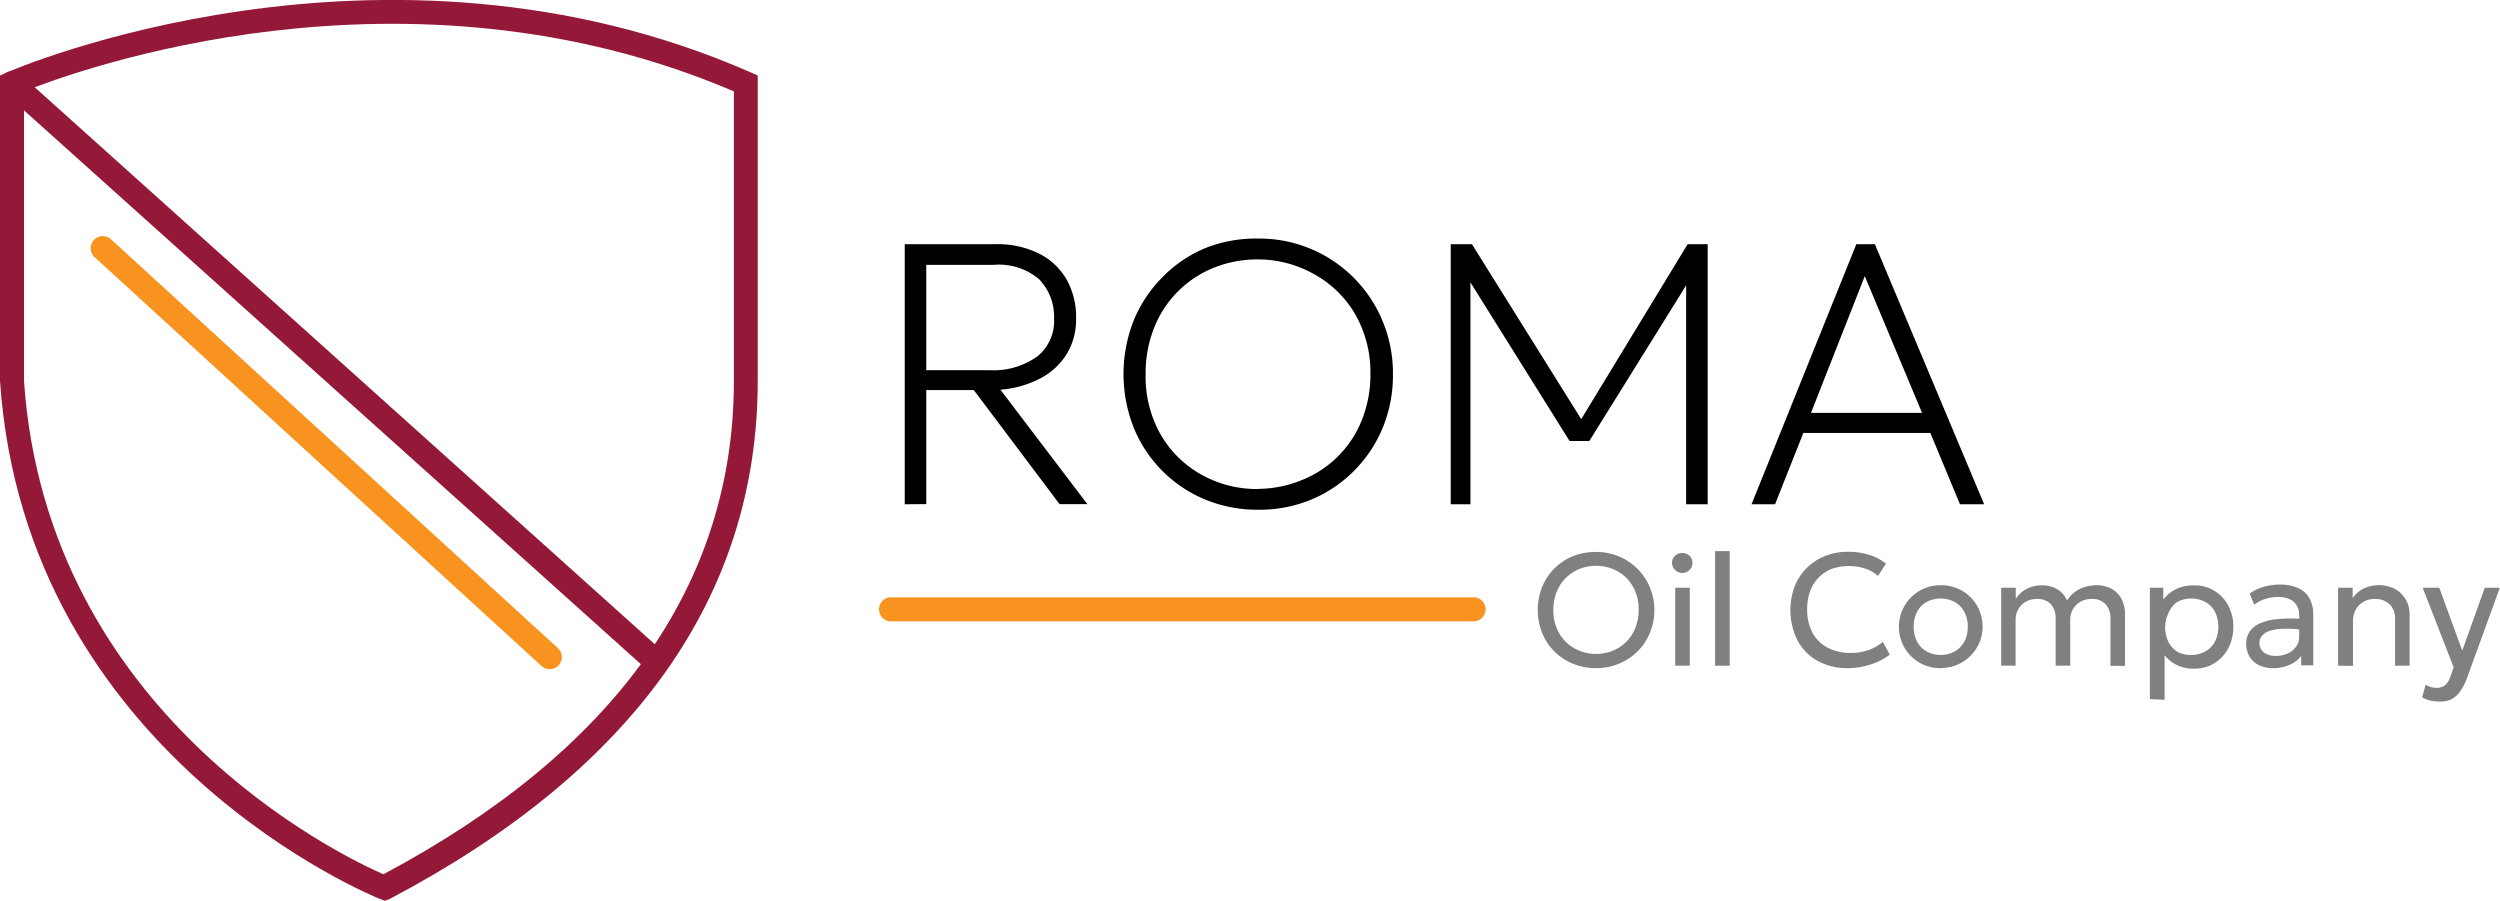
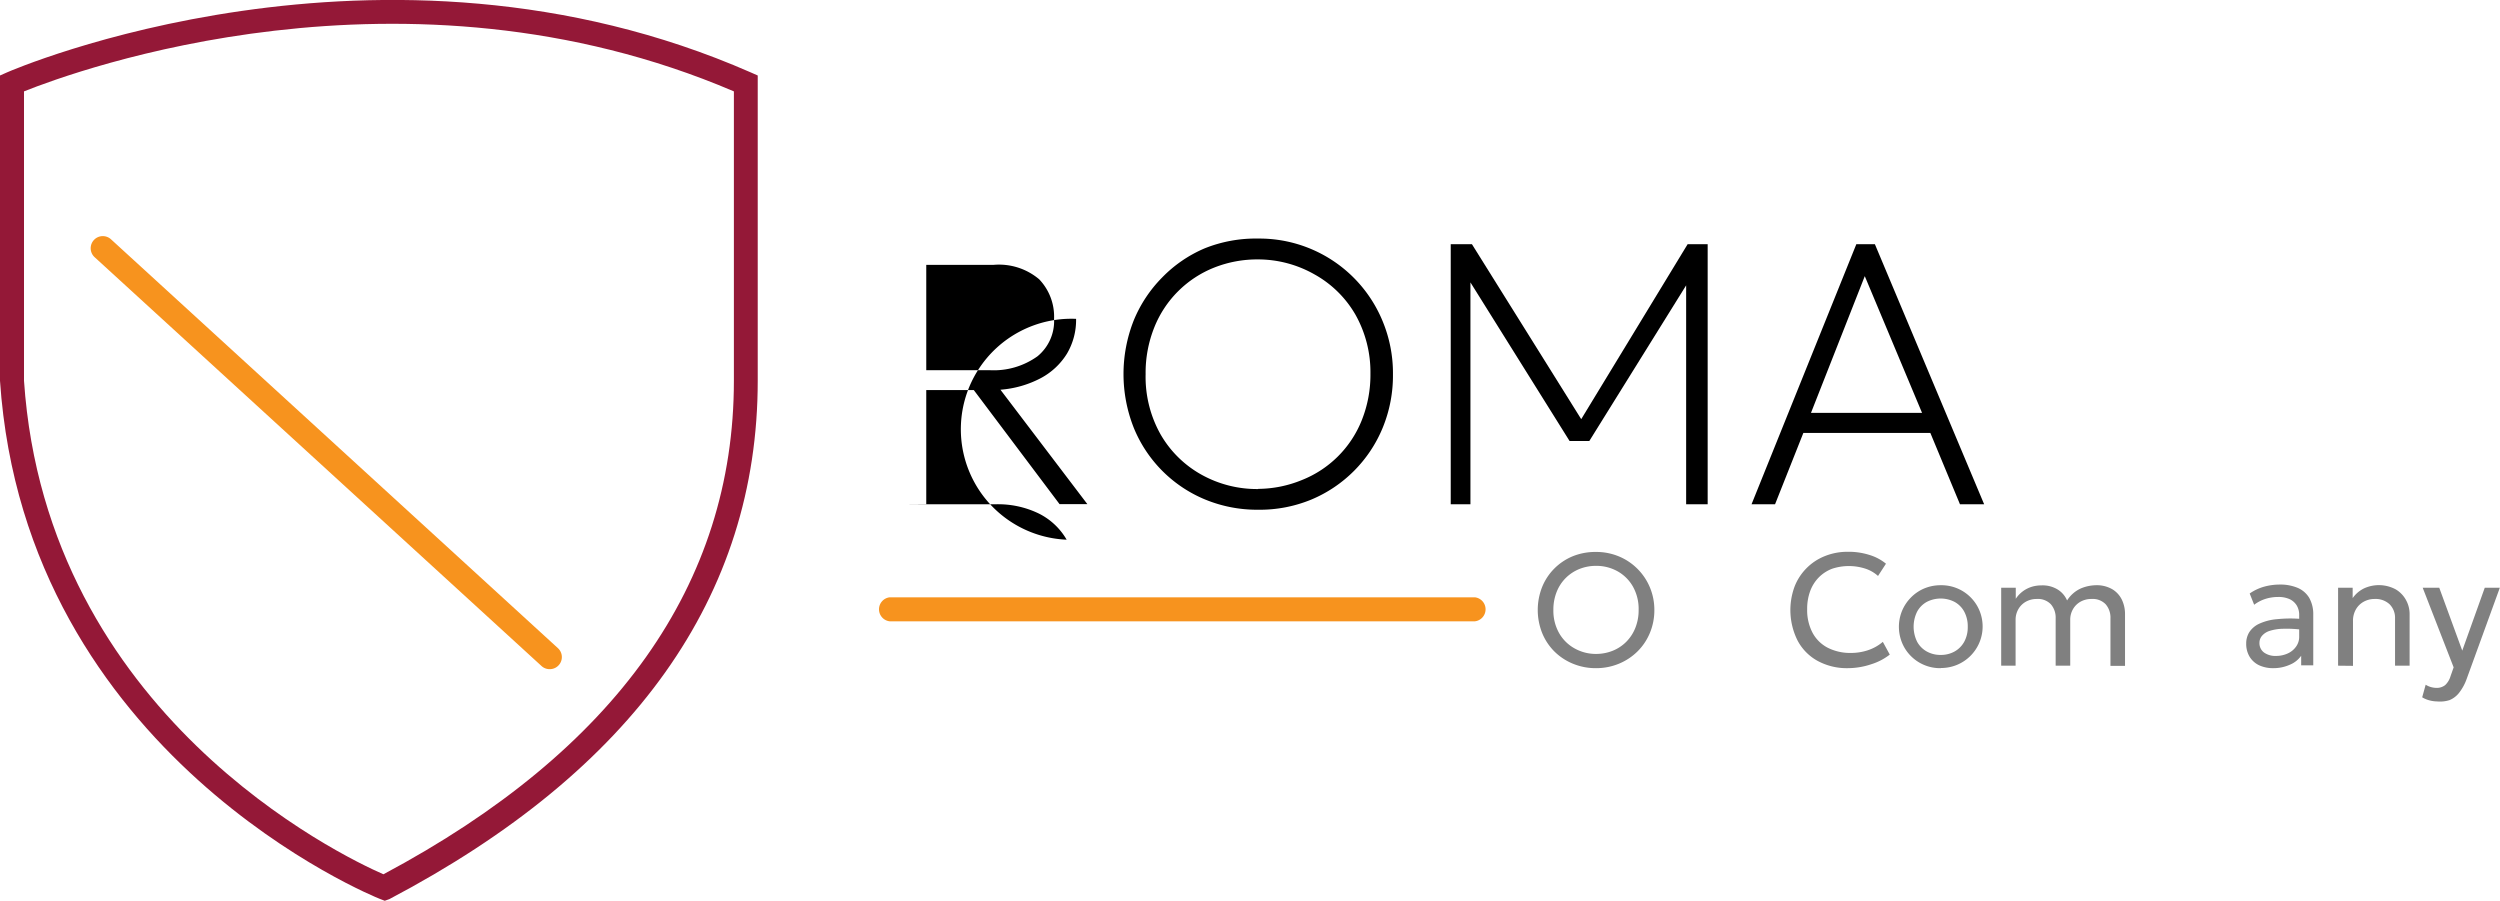
<svg xmlns="http://www.w3.org/2000/svg" viewBox="0 0 151.01 54.41">
  <defs>
    <style>.cls-1{fill:#f7931e;}.cls-2{fill:gray;}.cls-3{fill:#941837;}</style>
  </defs>
  <title>Roma-Logo</title>
  <g id="Livello_2" data-name="Livello 2">
    <g id="Livello_1-2" data-name="Livello 1">
-       <path d="M54.65,30.46V14.75h5.5a5.63,5.63,0,0,1,2.6.56,4,4,0,0,1,1.68,1.58A4.64,4.64,0,0,1,65,19.26a4,4,0,0,1-.55,2.1,4.14,4.14,0,0,1-1.58,1.48,6.23,6.23,0,0,1-2.44.7l5.25,6.91H64l-5.18-6.89H55.95v6.89Zm1.3-8.1h3.81a4.53,4.53,0,0,0,2.91-.84,2.75,2.75,0,0,0,1-2.26,3.26,3.26,0,0,0-.9-2.39A3.76,3.76,0,0,0,60,16H55.95Z" />
+       <path d="M54.65,30.46h5.5a5.63,5.63,0,0,1,2.6.56,4,4,0,0,1,1.68,1.58A4.64,4.64,0,0,1,65,19.26a4,4,0,0,1-.55,2.1,4.14,4.14,0,0,1-1.58,1.48,6.23,6.23,0,0,1-2.44.7l5.25,6.91H64l-5.18-6.89H55.95v6.89Zm1.3-8.1h3.81a4.53,4.53,0,0,0,2.91-.84,2.75,2.75,0,0,0,1-2.26,3.26,3.26,0,0,0-.9-2.39A3.76,3.76,0,0,0,60,16H55.95Z" />
      <path d="M76,30.79a8.23,8.23,0,0,1-3.21-.62,7.92,7.92,0,0,1-4.31-4.34,8.81,8.81,0,0,1,0-6.47,8,8,0,0,1,1.72-2.6A7.87,7.87,0,0,1,72.77,15,8.29,8.29,0,0,1,76,14.41a8.05,8.05,0,0,1,7.52,5,8.19,8.19,0,0,1,.62,3.2,8.29,8.29,0,0,1-.62,3.23,8,8,0,0,1-4.32,4.34A8.16,8.16,0,0,1,76,30.79Zm0-1.26A7.06,7.06,0,0,0,78.63,29a6.45,6.45,0,0,0,3.62-3.6,7.4,7.4,0,0,0,.53-2.84A7.08,7.08,0,0,0,81.87,19a6.48,6.48,0,0,0-2.46-2.42A6.9,6.9,0,0,0,76,15.67a7.06,7.06,0,0,0-2.65.49,6.46,6.46,0,0,0-3.62,3.6,7.37,7.37,0,0,0-.53,2.84,7.08,7.08,0,0,0,.91,3.65,6.48,6.48,0,0,0,2.46,2.42A6.89,6.89,0,0,0,76,29.54Z" />
      <path d="M87.63,30.46V14.75h1.28L95.75,25.7h-.47l6.66-10.95h1.21V30.46h-1.3V16.68l.29.09L96,26.64H94.81l-6.17-9.87.18-.09V30.46Z" />
      <path d="M105.8,30.46l6.33-15.71h1.12l6.6,15.71h-1.46l-1.79-4.31h-7.67l-1.71,4.31Zm3.59-5.52h6.71l-3.46-8.26Z" />
      <path class="cls-1" d="M89.09,37.53H53.74a.73.73,0,0,1,0-1.45H89.09a.73.73,0,0,1,0,1.45Z" />
      <path class="cls-2" d="M96.41,40.36a3.6,3.6,0,0,1-1.4-.27,3.44,3.44,0,0,1-1.12-.74,3.38,3.38,0,0,1-.74-1.12,3.77,3.77,0,0,1,0-2.77,3.38,3.38,0,0,1,.74-1.12A3.41,3.41,0,0,1,95,33.6a3.64,3.64,0,0,1,1.4-.26,3.55,3.55,0,0,1,1.39.27,3.47,3.47,0,0,1,1.87,1.87,3.52,3.52,0,0,1,.27,1.37,3.56,3.56,0,0,1-.27,1.38,3.39,3.39,0,0,1-.75,1.12,3.48,3.48,0,0,1-1.12.74A3.58,3.58,0,0,1,96.41,40.36Zm0-.86a2.7,2.7,0,0,0,1-.19,2.44,2.44,0,0,0,.82-.54,2.51,2.51,0,0,0,.55-.84,2.86,2.86,0,0,0,.2-1.09,2.75,2.75,0,0,0-.34-1.4,2.43,2.43,0,0,0-.93-.93,2.62,2.62,0,0,0-1.31-.33,2.67,2.67,0,0,0-1,.19,2.49,2.49,0,0,0-.82.54,2.46,2.46,0,0,0-.55.84,2.88,2.88,0,0,0-.2,1.09,2.75,2.75,0,0,0,.34,1.39,2.43,2.43,0,0,0,.93.93A2.62,2.62,0,0,0,96.41,39.5Z" />
-       <path class="cls-2" d="M101.63,34.61a.61.61,0,0,1-.43-.17A.56.56,0,0,1,101,34a.55.55,0,0,1,.18-.43.65.65,0,0,1,.87,0,.55.55,0,0,1,.18.43.56.56,0,0,1-.18.43A.61.61,0,0,1,101.63,34.61Zm-.44,5.6V35.5h.88v4.71Z" />
-       <path class="cls-2" d="M103.6,40.21V33.29h.88v6.92Z" />
      <path class="cls-2" d="M111.61,40.36a3.69,3.69,0,0,1-1.82-.44,3,3,0,0,1-1.21-1.23,4.11,4.11,0,0,1-.18-3.26,3.25,3.25,0,0,1,1.83-1.84,3.65,3.65,0,0,1,1.39-.26,4.14,4.14,0,0,1,1.3.19,2.88,2.88,0,0,1,1,.53l-.48.74a2.14,2.14,0,0,0-.76-.44,3.24,3.24,0,0,0-2,0,2.26,2.26,0,0,0-.82.53,2.33,2.33,0,0,0-.52.83,3.1,3.1,0,0,0-.18,1.09,2.92,2.92,0,0,0,.33,1.43,2.17,2.17,0,0,0,.92.9,3,3,0,0,0,1.41.31,3.24,3.24,0,0,0,1-.16,2.68,2.68,0,0,0,.91-.51l.42.77a3.49,3.49,0,0,1-1.11.58A4.47,4.47,0,0,1,111.61,40.36Z" />
      <path class="cls-2" d="M117.23,40.36a2.49,2.49,0,0,1-2.2-1.25,2.54,2.54,0,0,1-.14-2.21,2.53,2.53,0,0,1,.53-.8,2.47,2.47,0,0,1,.8-.55,2.55,2.55,0,0,1,1-.2,2.49,2.49,0,0,1,2.21,1.25,2.51,2.51,0,0,1-.39,3,2.5,2.5,0,0,1-1.82.75Zm0-.8a1.68,1.68,0,0,0,.84-.21,1.5,1.5,0,0,0,.58-.59,1.83,1.83,0,0,0,.21-.9,1.86,1.86,0,0,0-.21-.91,1.47,1.47,0,0,0-.58-.59,1.83,1.83,0,0,0-1.69,0,1.47,1.47,0,0,0-.58.59,2.06,2.06,0,0,0,0,1.81,1.48,1.48,0,0,0,.58.59A1.68,1.68,0,0,0,117.23,39.56Z" />
      <path class="cls-2" d="M120.88,40.21V35.5h.88v.67a1.81,1.81,0,0,1,.45-.47,1.84,1.84,0,0,1,.53-.26,2,2,0,0,1,.57-.08,1.73,1.73,0,0,1,1,.26,1.45,1.45,0,0,1,.55.65,1.93,1.93,0,0,1,.84-.73,2.45,2.45,0,0,1,.92-.19,1.85,1.85,0,0,1,1,.26,1.51,1.51,0,0,1,.57.66,2,2,0,0,1,.17.82v3.13h-.88V37.35a1.22,1.22,0,0,0-.29-.85,1.08,1.08,0,0,0-.85-.32,1.34,1.34,0,0,0-.66.16,1.2,1.2,0,0,0-.46.45,1.27,1.27,0,0,0-.17.66v2.76h-.88V37.35a1.23,1.23,0,0,0-.29-.85,1.08,1.08,0,0,0-.85-.32,1.33,1.33,0,0,0-.65.16,1.2,1.2,0,0,0-.46.45,1.28,1.28,0,0,0-.17.66v2.76Z" />
-       <path class="cls-2" d="M129.86,42.23V35.5h.81v.71a2.3,2.3,0,0,1,.74-.61,2.36,2.36,0,0,1,1.12-.24,2.26,2.26,0,0,1,2.07,1.23,2.68,2.68,0,0,1,.3,1.27,2.74,2.74,0,0,1-.17,1,2.42,2.42,0,0,1-.49.8,2.29,2.29,0,0,1-.75.54,2.34,2.34,0,0,1-1,.19,2.29,2.29,0,0,1-1-.22,2.24,2.24,0,0,1-.74-.59v2.69Zm2.51-2.67a1.68,1.68,0,0,0,.84-.21,1.49,1.49,0,0,0,.58-.59,2.06,2.06,0,0,0,0-1.81,1.47,1.47,0,0,0-.58-.59,1.82,1.82,0,0,0-1.69,0A1.49,1.49,0,0,0,131,37a2,2,0,0,0,0,1.81,1.51,1.51,0,0,0,.58.59A1.68,1.68,0,0,0,132.38,39.56Z" />
      <path class="cls-2" d="M137.32,40.36a2,2,0,0,1-.87-.18,1.35,1.35,0,0,1-.57-.52,1.5,1.5,0,0,1-.2-.79,1.28,1.28,0,0,1,.19-.69,1.43,1.43,0,0,1,.61-.51,3.2,3.2,0,0,1,1.07-.27,7.83,7.83,0,0,1,1.59,0l0,.65a7.18,7.18,0,0,0-1.23-.07,2.83,2.83,0,0,0-.82.13,1,1,0,0,0-.46.3.65.65,0,0,0-.15.42.7.7,0,0,0,.27.58,1.16,1.16,0,0,0,.73.21,1.67,1.67,0,0,0,.71-.15,1.23,1.23,0,0,0,.5-.41,1,1,0,0,0,.19-.61V37.15a1.1,1.1,0,0,0-.15-.58,1,1,0,0,0-.43-.38,1.62,1.62,0,0,0-.7-.13,2.52,2.52,0,0,0-.74.11,2.28,2.28,0,0,0-.7.36l-.27-.68a2.88,2.88,0,0,1,.9-.42,3.58,3.58,0,0,1,.89-.12,2.7,2.7,0,0,1,1.11.2,1.49,1.49,0,0,1,.7.61,2,2,0,0,1,.24,1v3.07H139v-.58a1.55,1.55,0,0,1-.68.54A2.43,2.43,0,0,1,137.32,40.36Z" />
      <path class="cls-2" d="M141.23,40.21V35.5h.88v.63a1.8,1.8,0,0,1,.71-.6,2.15,2.15,0,0,1,1.89.07,1.68,1.68,0,0,1,.63.66,1.74,1.74,0,0,1,.21.82v3.13h-.88V37.36a1.15,1.15,0,0,0-.33-.86,1.24,1.24,0,0,0-.9-.32,1.35,1.35,0,0,0-.67.17,1.22,1.22,0,0,0-.47.47,1.38,1.38,0,0,0-.17.7v2.7Z" />
      <path class="cls-2" d="M147.23,42.37a1.92,1.92,0,0,1-.46-.06,1.63,1.63,0,0,1-.46-.19l.21-.76a1.25,1.25,0,0,0,.63.19.81.81,0,0,0,.55-.17,1.2,1.2,0,0,0,.32-.53l.19-.54-1.87-4.81h1l1.39,3.8,1.36-3.8H151L149,41a3,3,0,0,1-.47.86,1.43,1.43,0,0,1-.57.43A1.86,1.86,0,0,1,147.23,42.37Z" />
      <path class="cls-3" d="M23.24,54.41l-.31-.12C22.71,54.21,1.53,45.66,0,23V4.56l.43-.19c.22-.1,22.58-9.79,44.91,0l.43.19V23c0,13-7.49,23.54-22.25,31.31ZM1.45,5.52V23C2.82,43.18,20.62,51.7,23.16,52.81,37.2,45.33,44.33,35.28,44.33,23V5.52C24.41-3,4.6,4.26,1.45,5.52Z" />
      <path class="cls-1" d="M33.2,40.42a.72.72,0,0,1-.49-.19l-27-24.7a.73.73,0,1,1,1-1.07l27,24.7a.73.73,0,0,1-.49,1.26Z" />
-       <path class="cls-3" d="M39.28,40.38a.72.72,0,0,1-.49-.19L.24,5.58a.73.73,0,1,1,1-1.08L39.77,39.11a.73.73,0,0,1-.49,1.27Z" />
    </g>
  </g>
</svg>